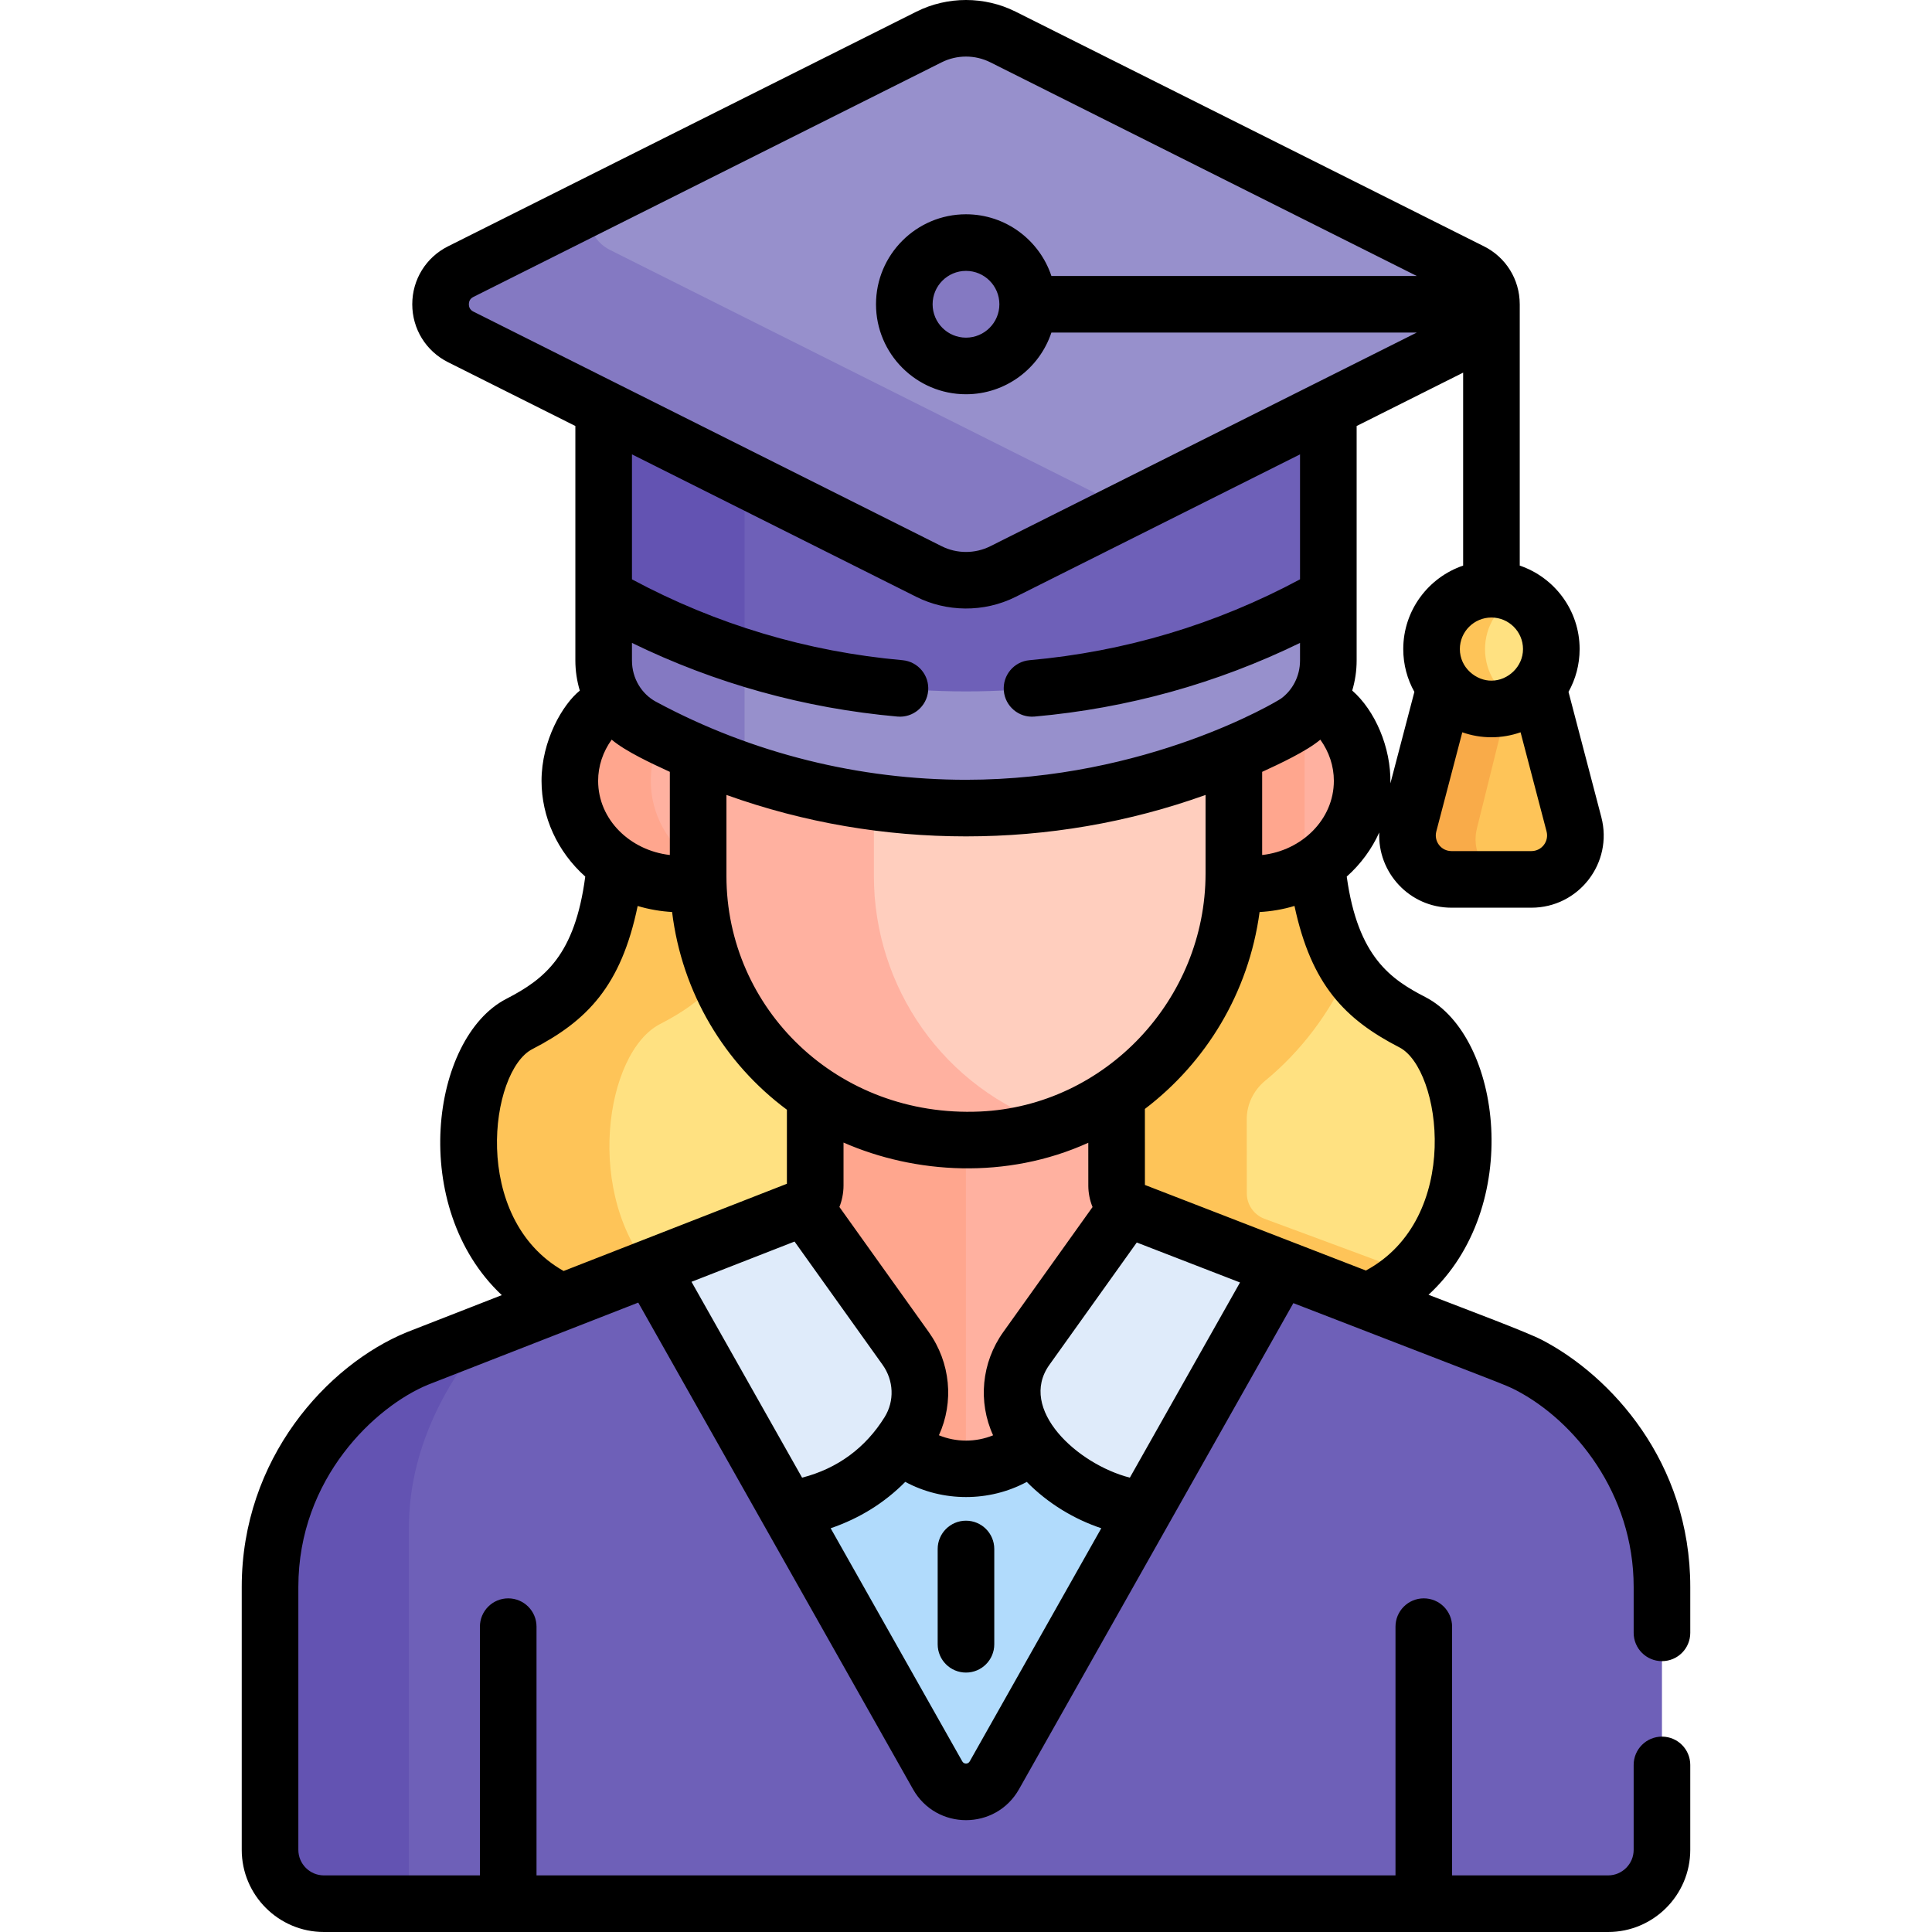
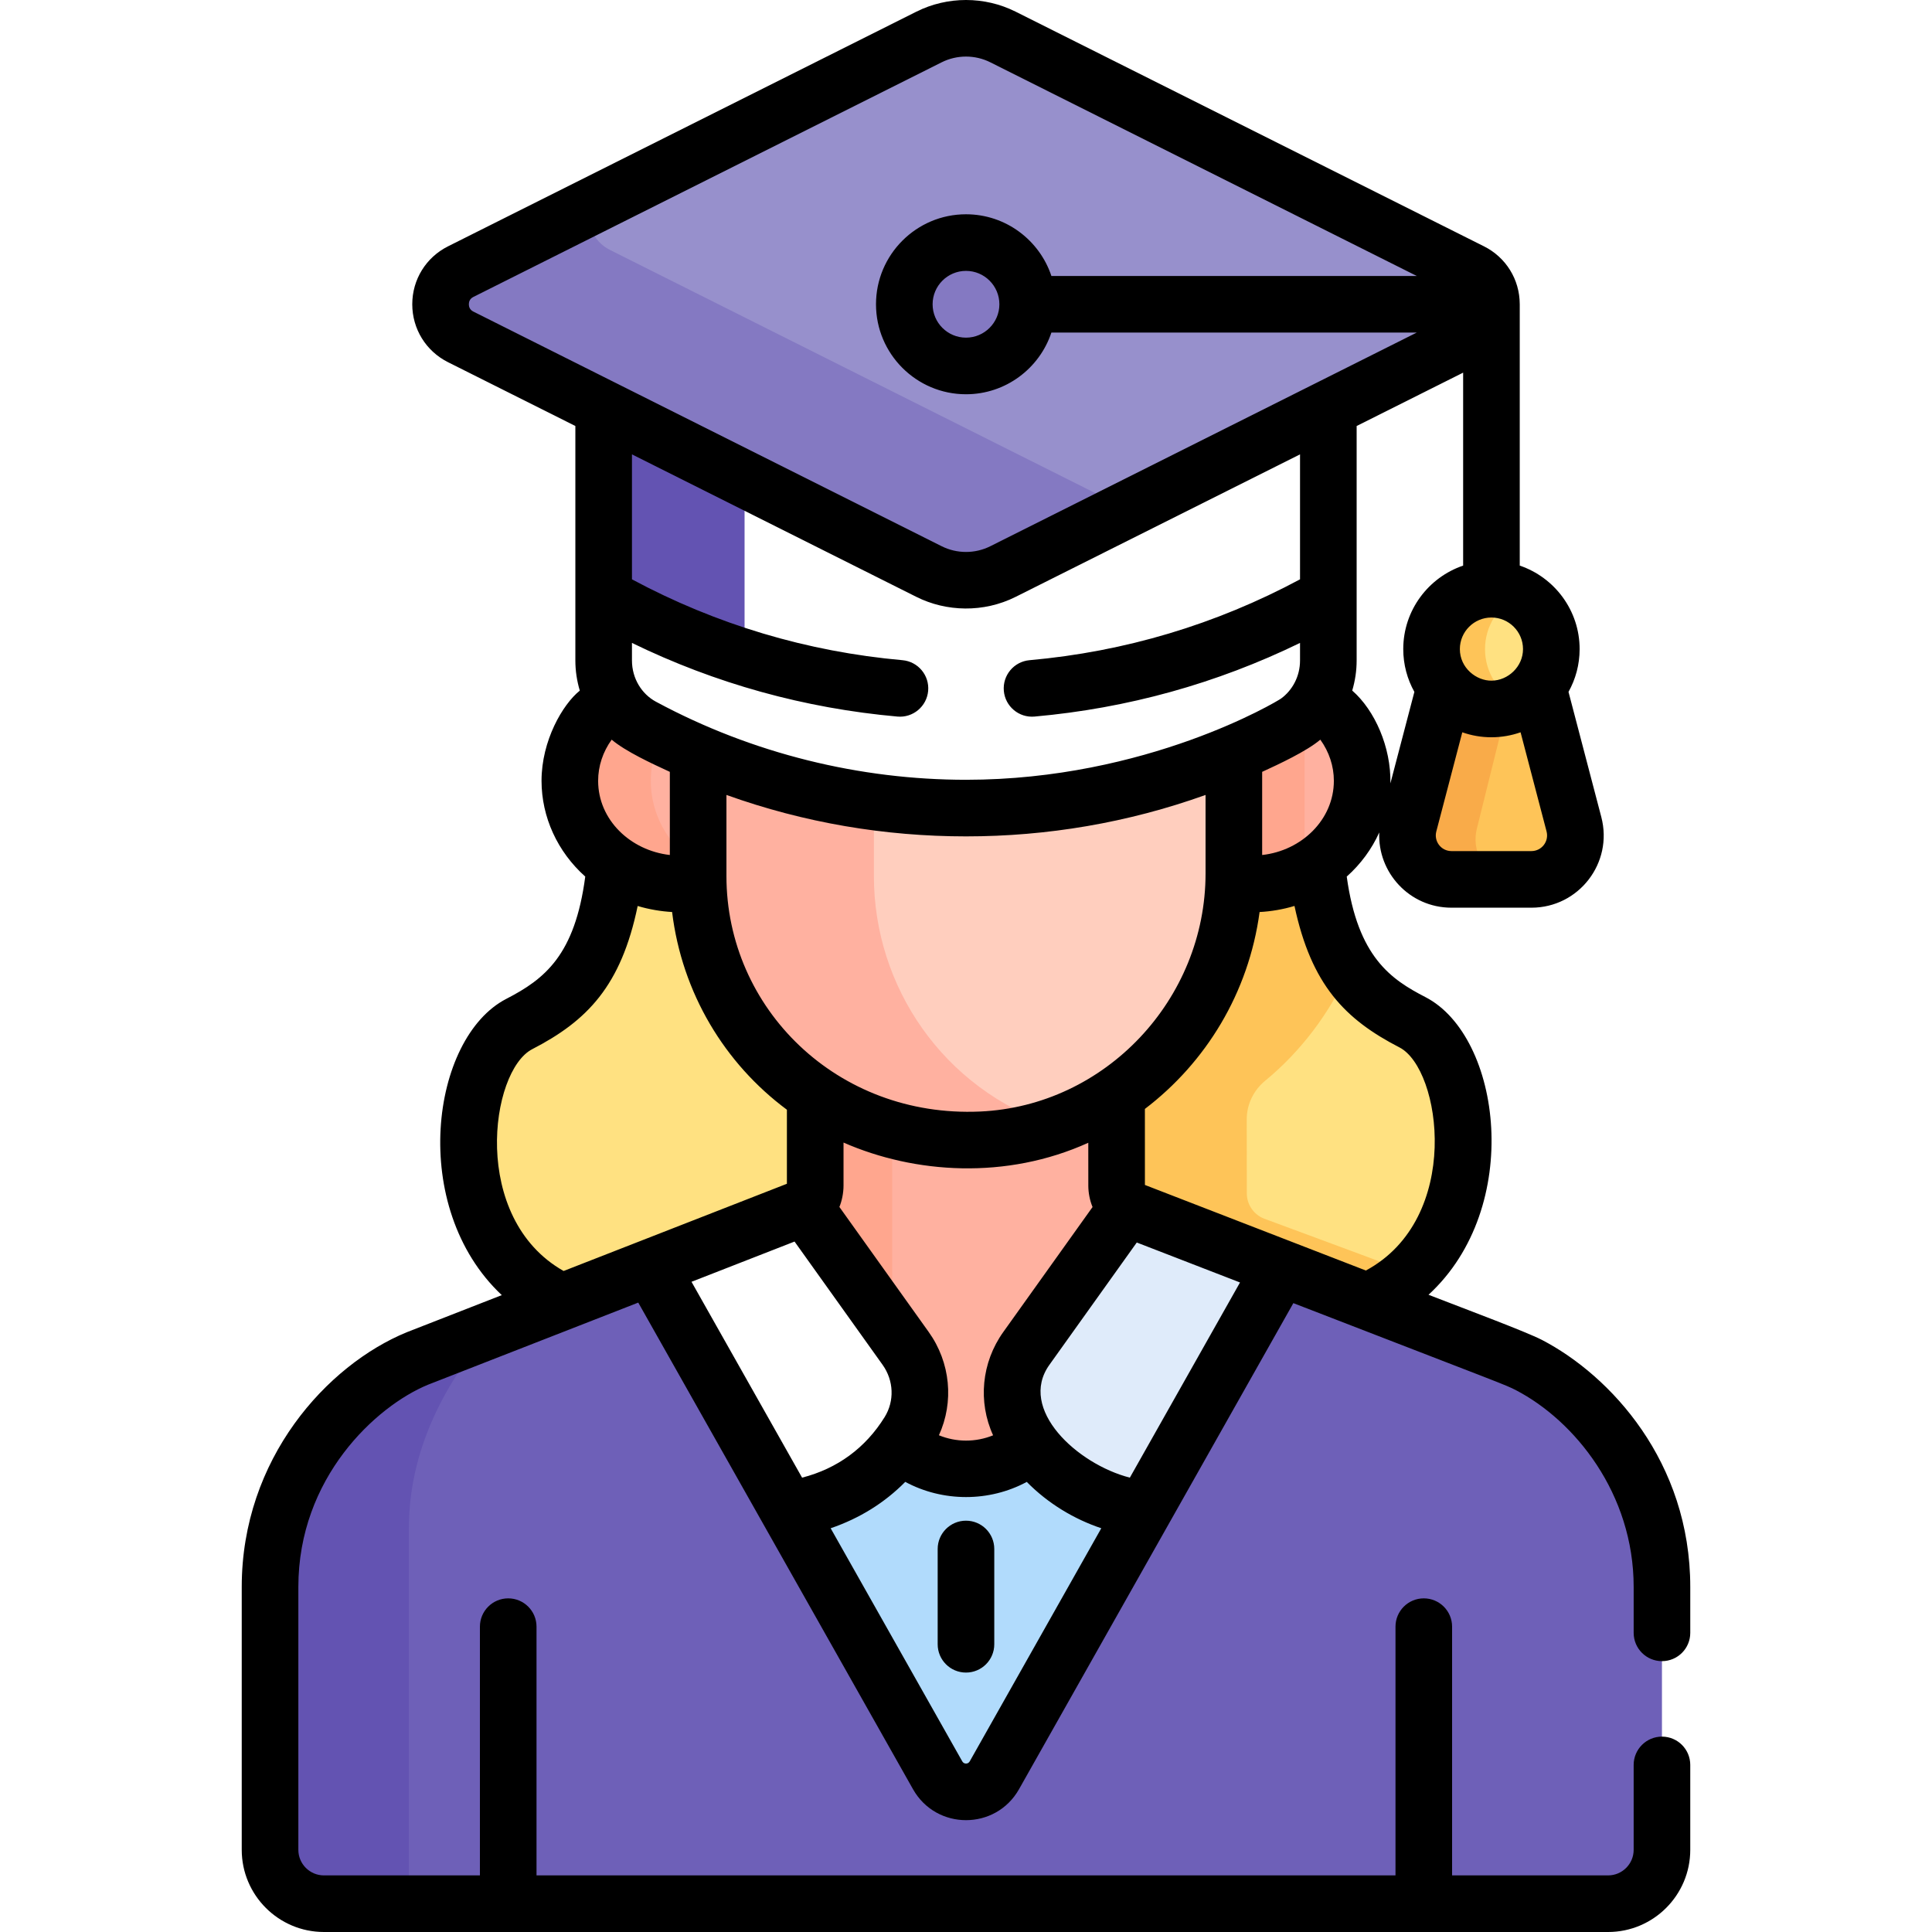
<svg xmlns="http://www.w3.org/2000/svg" id="Capa_1" height="512" viewBox="0 0 511.98 511.98" width="512">
  <g>
    <g>
      <path d="m148.962 347.032 65.995-24.994c.001-.001.002-.001.003-.002 2.106-1.428 3.073-3.451 3.073-5.841 0-12.071 0-15.65 0-25.997-19.016-12.619-32.441-35.783-32.986-58.342-8.25 1.296-16.042-.73-22.088-4.886-.696 10.753-4.442 26.142-11.1 33.927-3.673 4.294-8.641 7.588-14.244 10.478-17.191 8.863-22.19 60.367 11.347 75.657z" fill="#ffe181" />
-       <path d="m174.914 271.375c5.603-2.889 10.571-6.183 14.244-10.478.728-.851 1.415-1.807 2.073-2.824-3.755-8.381-5.969-17.344-6.183-26.216-8.25 1.296-16.042-.73-22.088-4.886-.696 10.753-4.442 26.142-11.1 33.927-3.673 4.294-8.641 7.588-14.244 10.478-17.191 8.864-22.19 60.367 11.347 75.657l24.518-9.285c-18.937-20.775-13.127-58.866 1.433-66.373z" fill="#fec458" />
      <g>
        <g>
          <g>
            <path d="m374.301 270.918c-5.603-2.889-10.571-6.184-14.244-10.478-6.562-7.671-10.288-22.782-11.062-33.453-6.043 4.145-13.826 6.164-22.065 4.869-.78 23.205-14.943 45.841-33.047 58.2l.02 26.183c.008 2.982 1.847 5.644 4.613 6.713 2.754 1.067 36.613 13.405 63.835 23.947l.475-.264c33.679-15.221 28.688-66.842 11.475-75.717z" fill="#ffe181" />
          </g>
        </g>
      </g>
      <path d="m335.015 322.952c-2.766-1.069-4.605-3.731-4.613-6.713l-.015-19.643c-.003-3.984 1.844-7.71 4.925-10.238 9.284-7.615 17.178-17.934 22.224-29.452-4.997-8.187-7.872-20.704-8.54-29.919-6.043 4.145-13.825 6.164-22.065 4.869-.78 23.205-14.943 45.841-33.047 58.2l.02 26.183c.008 2.982 1.847 5.644 4.613 6.713 2.754 1.067 36.613 13.405 63.835 23.947l.475-.264c4.917-2.222 9.005-5.225 12.356-8.753-20.119-7.566-38.187-14.163-40.168-14.93z" fill="#fec458" />
      <path d="m276.247 382.729c-.722-1.083-1.406-2.162-2.063-3.22-4.256-6.849-3.886-15.607.801-22.169l23.725-37.415c-1.729-1.338-2.799-3.417-2.805-5.686l-.008-28.19c-11.211 7.657-24.701 12.14-39.178 12.091-15.738-.053-29.514-4.528-40.685-11.941v27.997c0 2.815-1.285 4.528-2.819 5.651l23.781 37.493c4.687 6.562 5.057 15.32.801 22.169-.654 1.052-1.334 2.125-2.052 3.202h.678c11.023 9.881 28.12 9.887 39.15.018z" fill="#ffb1a0" />
-       <path d="m255.961 298.124c-15.421-.192-28.938-4.632-39.929-11.925v27.997c0 2.815-1.285 4.528-2.819 5.651l23.781 37.493c4.687 6.562 5.057 15.32.801 22.169-.654 1.052-1.334 2.125-2.052 3.202h.678c5.503 4.933 12.519 7.403 19.539 7.414v-92.001z" fill="#ffa68e" />
+       <path d="m255.961 298.124c-15.421-.192-28.938-4.632-39.929-11.925v27.997c0 2.815-1.285 4.528-2.819 5.651l23.781 37.493c4.687 6.562 5.057 15.32.801 22.169-.654 1.052-1.334 2.125-2.052 3.202h.678v-92.001z" fill="#ffa68e" />
      <path d="m440.419 490.221v-69.654c0-29.66-19.113-50.4-35.189-58.779-3.06-1.557-4.193-1.906-17.503-7.105v.044c-12.438-4.817-31.306-12.124-48.332-18.718l-75.887 119.456c-3.303 5.853-11.732 5.853-15.036.001l-76.005-119.615-61.869 24.164c-16.69 6.869-39.039 28.481-39.039 60.552v69.654c0 7.884 6.391 14.275 14.275 14.275h340.31c7.884-.001 14.275-6.392 14.275-14.275z" fill="#6e60b8" />
      <path d="m108.36 404.867c0-23.071 12.08-41.476 21.624-52.424l-19.385 7.571c-16.69 6.869-39.039 28.481-39.039 60.552v69.654c0 7.884 6.391 14.275 14.275 14.275h22.525c0-34.958 0-78.614 0-99.628z" fill="#6353b2" />
      <path d="m273.375 382.727c-9.793 8.761-24.971 8.756-34.758-.016-5.567 7.488-14.833 15.164-29.927 17.295l39.783 70.46c3.304 5.852 11.733 5.851 15.036-.001l39.768-70.46c-15.077-2.133-24.336-9.797-29.902-17.278z" fill="#b1dbfc" />
      <path d="m300.516 320.952c-.661-.256-1.265-.607-1.808-1.027l-26.725 37.415c-4.687 6.562-6.057 16.32-1.801 23.169 5.199 8.366 15.836 17.055 33.093 19.496l36.119-63.996c-19.672-7.619-36.886-14.285-38.878-15.057z" fill="#dfebfa" />
-       <path d="m213.214 319.847c-.086.063-.169.132-.257.191l-40.49 15.813 36.222 64.154c17.265-2.438 27.906-11.129 33.106-19.497 4.256-6.849 2.886-16.607-1.801-23.169z" fill="#dfebfa" />
      <path d="m187.007 197.676c-5.04-2.154-11.963-4.529-16.756-7.113-3.041-1.64-5.503-2.041-7.261-4.884-1.742 1.022-3.367 2.153-4.847 3.355-.003.002-.006.004-.008.007-4.433 4.791-7.131 11.041-7.131 17.886 0 16.645 15.933 29.775 34.044 26.929-.013-.562 1.959-1.124 1.959-1.688z" fill="#ffb1a0" />
      <path d="m172.467 206.927c0-4.935 1.408-9.558 3.852-13.551-2.181-.908-4.274-1.846-6.069-2.814-3.041-1.64-5.503-2.041-7.26-4.884-1.742 1.022-3.367 2.153-4.847 3.355-.003.002-.006.004-.008.007-4.433 4.791-7.131 11.041-7.131 17.886 0 16.645 15.933 29.775 34.043 26.929-.013-.562 1.959-1.124 1.959-1.688v-1.612c-8.663-4.724-14.539-13.524-14.539-23.628z" fill="#ffa68e" />
      <path d="m353.828 189.023c-1.407-1.275-2.998-2.454-4.737-3.506-1.763 2.914-4.264 3.375-7.363 5.046-4.793 2.584-11.716 4.959-16.756 7.113v33.805c0 .795 1.966 1.583 1.94 2.373 18.119 2.858 34.063-10.275 34.063-26.926 0-6.855-2.704-13.112-7.147-17.905z" fill="#ffb1a0" />
      <path d="m345.722 188.607c-1.187.64-2.522 1.162-3.994 1.956-4.793 2.584-11.716 4.959-16.756 7.113v33.805c0 .795 1.966 1.583 1.94 2.373 6.824 1.076 13.339-.117 18.81-2.911z" fill="#ffa68e" />
      <path d="m255.989 211.157c-8.532 0-16.92-.606-25.135-1.751v23.304c0 28.922 17.673 55.88 46.296 66.383 28.755-8.866 49.822-36.073 49.822-67.612v-34.805c-21.795 9.314-45.781 14.481-70.983 14.481z" fill="#ffcebe" />
      <g>
        <path d="m231.583 232.169v-22.66c-16.315-2.206-31.941-6.579-46.576-12.833v35.493c0 36.479 28.515 69.825 71.711 69.97 7.934.027 15.564-1.327 22.693-3.799-29.504-9.735-47.828-36.938-47.828-66.171z" fill="#ffb1a0" />
      </g>
      <g>
-         <path d="m265.787 144.476c-6.166 3.089-13.428 3.089-19.594 0l-86.223-43.201v58.173c1.093.93 2.255 1.789 3.547 2.486 27.526 14.843 59.006 23.291 92.472 23.291s64.946-8.448 92.472-23.291c1.292-.697 2.455-1.556 3.547-2.486v-58.173z" fill="#6e60b8" />
        <path d="m197.312 119.985-37.343-18.71v58.173c1.093.93 2.255 1.789 3.547 2.486 10.704 5.772 22.012 10.562 33.795 14.279v-56.228z" fill="#6353b2" />
-         <path d="m348.462 159.934c-27.526 14.843-59.006 23.291-92.472 23.291s-64.946-8.447-92.472-23.291c-1.293-.697-2.455-1.556-3.547-2.486v17.589c0 7.272 3.88 14.074 10.281 17.526 25.522 13.762 54.709 21.594 85.738 21.594s60.216-7.833 85.738-21.594c6.401-3.452 10.281-10.254 10.281-17.526v-17.589c-1.092.93-2.255 1.789-3.547 2.486z" fill="#9790cc" />
-         <path d="m197.312 174.213c-11.784-3.717-23.092-8.507-33.795-14.279-1.292-.697-2.455-1.556-3.547-2.486v17.589c0 7.272 3.88 14.074 10.281 17.526 8.623 4.649 17.672 8.603 27.062 11.826v-30.176z" fill="#8479c2" />
        <path d="m389.891 71.998-124.104-62.181c-6.166-3.089-13.428-3.089-19.594 0l-124.105 62.181c-7.12 3.568-7.12 13.73 0 17.297l124.105 62.181c6.166 3.089 13.428 3.089 19.594 0l124.105-62.181c7.119-3.568 7.119-13.73-.001-17.297z" fill="#9790cc" />
        <path d="m290.394 130.742-128.772-64.52c-4.544-2.277-6.281-7.14-5.236-11.41l-34.298 17.185c-7.12 3.568-7.12 13.729 0 17.297l124.104 62.181c6.166 3.089 13.428 3.089 19.594 0l36.779-18.428c-4.14.368-8.357-.394-12.171-2.305z" fill="#8479c2" />
        <g>
          <g>
            <path d="m417.093 218.443-9.568-38.501c-2.908 3.601-7.306 5.951-12.295 5.951-4.99 0-9.387-2.35-12.295-5.951l-9.568 38.5c-1.937 7.389 3.637 14.612 11.275 14.612h21.175c7.639 0 13.213-7.223 11.276-14.611z" fill="#fec458" />
          </g>
        </g>
        <g>
          <path d="m391.403 219.443 8.523-34.297c-1.483.47-3.052.747-4.695.747-4.99 0-9.386-2.35-12.295-5.951l-9.568 38.5c-1.937 7.389 3.637 14.612 11.274 14.612h13.338c-5.029-2.219-8.086-7.857-6.577-13.611z" fill="#f9ab49" />
        </g>
        <circle cx="255.989" cy="80.646" fill="#8479c2" r="16.347" />
        <circle cx="395.231" cy="172.025" fill="#ffe181" r="15.867" />
        <path d="m393.53 172.025c0-6.214 3.581-11.58 8.784-14.184-2.134-1.068-4.534-1.684-7.083-1.684-8.763 0-15.868 7.104-15.868 15.867s7.104 15.867 15.868 15.867c2.549 0 4.949-.616 7.083-1.684-5.203-2.602-8.784-7.968-8.784-14.182z" fill="#fec458" />
      </g>
    </g>
    <g>
      <path d="m255.984 402.982c-4.143 0-7.5 3.358-7.5 7.5v25.25c0 4.142 3.357 7.5 7.5 7.5s7.5-3.358 7.5-7.5v-25.25c0-4.142-3.358-7.5-7.5-7.5z" />
      <path d="m85.835 511.98h340.31c12.007 0 21.774-9.768 21.774-21.775v-22.5c0-4.142-3.357-7.5-7.5-7.5s-7.5 3.358-7.5 7.5v22.5c0 3.736-3.039 6.775-6.774 6.775h-41.341v-65.915c0-4.142-3.357-7.5-7.5-7.5s-7.5 3.358-7.5 7.5v65.915h-227.628v-65.915c0-4.142-3.357-7.5-7.5-7.5s-7.5 3.358-7.5 7.5v65.915h-41.341c-3.735 0-6.774-3.039-6.774-6.775v-69.654c0-28.913 20.51-47.874 34.334-53.592 5.186-2.025 48.911-19.102 55.741-21.77 3.83 6.784 69.894 123.792 72.806 128.949 6.176 10.939 21.92 10.945 28.099-.002 3.185-5.642 69.525-123.186 72.696-128.805 57.214 22.158 55.853 21.477 59.027 23.092 15.508 8.083 31.155 27.336 31.155 52.128v12.154c0 4.142 3.357 7.5 7.5 7.5s7.5-3.358 7.5-7.5v-12.154c0-33.205-21.129-56-39.287-65.464-4.453-2.266-19.216-7.764-30.078-11.971 25.249-23.182 19.329-68.494-.815-78.88-9.064-4.673-17.913-10.552-20.854-31.939 3.724-3.323 6.642-7.314 8.617-11.695-.46 10.578 7.975 19.937 19.142 19.937h21.175c12.553 0 21.715-11.859 18.53-24.013l-8.696-33.176c1.874-3.361 2.946-7.227 2.946-11.34 0-10.261-6.652-18.992-15.867-22.125v-69.254c0-.021-.003-.041-.003-.062-.022-6.515-3.648-12.371-9.476-15.292 0 0 0 0-.001 0l-124.105-62.181c-8.238-4.128-18.075-4.126-26.313 0l-124.106 62.181c-5.848 2.93-9.479 8.813-9.479 15.354s3.633 12.423 9.48 15.354l33.741 16.906v44.542 17.588c0 2.758.415 5.443 1.177 7.995-4.53 3.629-10.141 13.244-10.141 23.896 0 9.605 4.219 18.808 11.586 25.382-2.743 20.814-10.733 27.151-20.913 32.4-20.042 10.333-25.991 55.24-1.206 78.516l-25.103 9.804c-.042.016-.084.033-.126.05-21.039 8.658-43.684 33.471-43.684 67.487v69.654c.001 12.007 9.768 21.775 21.775 21.775zm126.72-120.4-29.305-51.903 27.305-10.664 23.336 32.67c2.97 4.158 3.179 9.595.534 13.852-5.078 8.171-12.496 13.629-21.87 16.045zm-20.048-159.426v-21.494c20.612 7.396 42.047 10.981 63.482 10.981 21.476 0 42.909-3.599 63.483-10.981v20.805c0 33.376-26.532 61.609-59.775 63.092-37.858 1.684-67.19-27.335-67.19-62.403zm-18.601-46.159c-.031-.017-.063-.032-.094-.049-3.716-2.004-6.342-6.105-6.342-10.925v-4.647c22.094 10.762 45.72 17.32 70.354 19.516 4.103.372 7.769-2.678 8.137-6.804.367-4.126-2.679-7.769-6.805-8.136-25.261-2.251-49.375-9.462-71.686-21.426v-33.117l75.363 37.76c7.929 3.974 17.821 4.255 26.313 0l75.363-37.76v33.117c-22.31 11.963-46.425 19.175-71.687 21.426-4.126.368-7.172 4.01-6.805 8.136s4.02 7.175 8.137 6.804c24.633-2.195 48.262-8.754 70.354-19.516v4.647c0 4.249-2.047 7.916-5.018 10.09-.002.001-.004.003-.006.004-1 .731-35.572 21.527-83.496 21.527-27.995-.001-56.492-6.868-82.082-20.647zm3.601 18.544v22.035c-10.443-1.193-19.002-9.296-19.002-19.663 0-3.882 1.26-7.676 3.588-10.902 3.669 3.108 10.64 6.335 15.414 8.53zm172.38-8.53c2.327 3.225 3.587 7.019 3.587 10.903 0 10.32-8.564 18.519-19.002 19.664v-22.036c4.451-2.043 11.797-5.462 15.415-8.531zm-86.716 184.346c-4.573 1.877-9.787 1.873-14.356-.011 4.03-8.842 3.089-19.25-2.716-27.379l-23.658-33.121c.649-1.564 1.094-3.671 1.094-5.664v-11.401c18.904 8.28 43.151 9.89 64.861.054l.009 11.412v.001.002c.006 1.819.381 3.824 1.122 5.616l-23.643 33.101c-5.812 8.132-6.75 18.546-2.713 27.39zm-6.193 86.407c-.438.78-1.537.778-1.974.001l-34.879-61.776c7.739-2.648 14.322-6.781 19.771-12.292 9.95 5.363 22.246 5.367 32.198.01 5.66 5.748 12.625 9.904 19.75 12.279zm42.434-75.185c-13.982-3.592-29.713-18.151-21.325-29.893l23.158-32.421 27.357 10.594zm71.451-114.009c11.088 5.717 16.733 45.304-8.906 59.12l-58.554-22.676v-.032l-.007-20.114c16.143-12.289 27.5-30.712 30.397-52.183 2.957-.147 6.242-.693 9.245-1.611 4.478 20.957 13.398 30.057 27.825 37.496zm38.976-57.24c.69 2.638-1.289 5.21-4.021 5.21h-21.175c-2.728 0-4.712-2.572-4.02-5.21l6.885-26.269c2.419.85 5.016 1.317 7.721 1.317 2.706 0 5.304-.468 7.723-1.317zm-14.608-56.686c4.614 0 8.368 3.754 8.368 8.368 0 4.689-4.004 8.326-8.293 8.363-4.074.078-8.442-3.379-8.442-8.363-.001-4.614 3.753-8.368 8.367-8.368zm-7.499-13.758c-9.216 3.132-15.868 11.864-15.868 22.126 0 4.114 1.073 7.98 2.947 11.341l-6.354 24.242c.196-9.581-4.13-19.375-10.117-24.595.758-2.546 1.171-5.226 1.171-7.977v-17.588-44.542l28.222-14.14v51.133zm-262.285-67.31c-.991-.497-1.199-1.331-1.199-1.943s.208-1.447 1.199-1.943l124.104-62.181c4.02-2.014 8.831-2.026 12.876 0l113.014 56.624h-96.82c-3.152-9.485-12.103-16.347-22.633-16.347-13.149 0-23.847 10.698-23.847 23.847s10.697 23.847 23.847 23.847c10.529 0 19.481-6.862 22.633-16.347h96.819l-26.787 13.421c-.001 0-.002.001-.004.001l-86.223 43.201c-4.03 2.019-8.844 2.02-12.876 0l-86.223-43.201c-.001 0-.002-.001-.004-.001zm139.39-1.943c0 4.878-3.969 8.847-8.848 8.847-4.878 0-8.847-3.969-8.847-8.847s3.969-8.847 8.847-8.847c4.879 0 8.848 3.968 8.848 8.847zm-123.784 197.394c14.562-7.509 23.543-16.755 27.93-37.94 2.962.901 6.299 1.449 9.124 1.595 2.62 21.457 13.927 40.151 30.425 52.399l-.002 19.621c-6.881 2.687-52.628 20.555-59.172 23.111-24.761-13.993-19.501-53.014-8.305-58.786z" />
    </g>
  </g>
</svg>